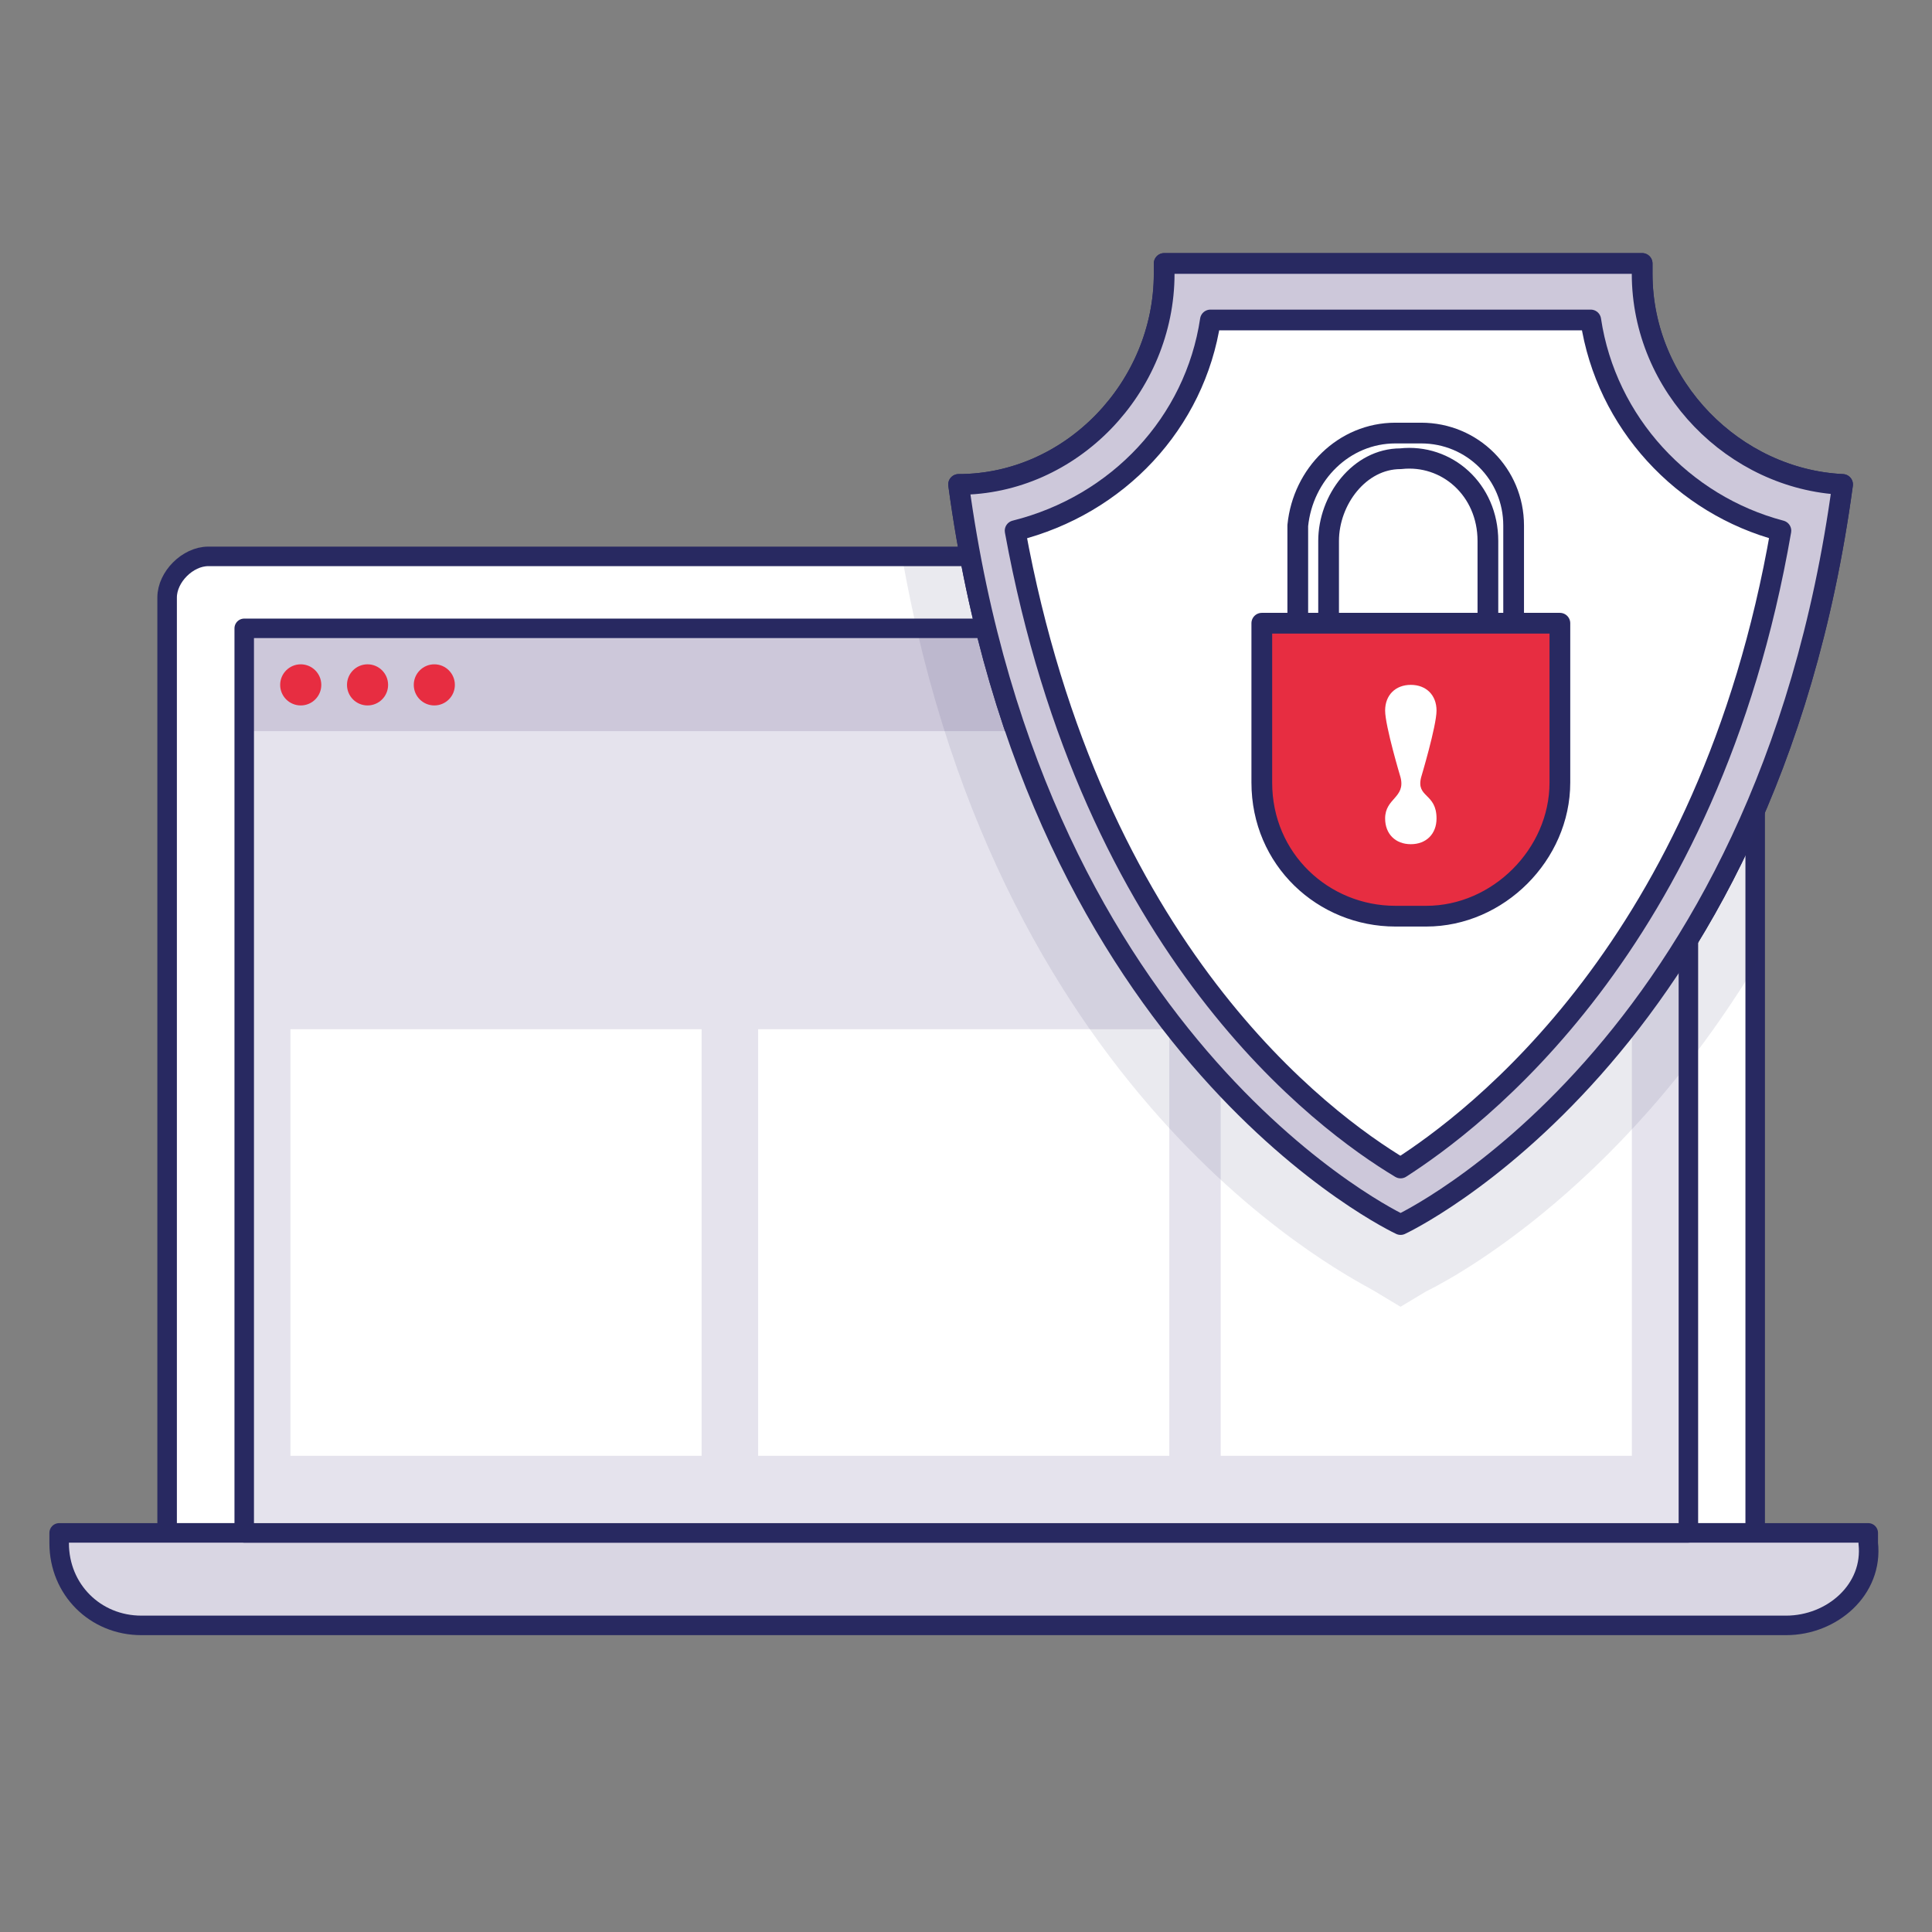
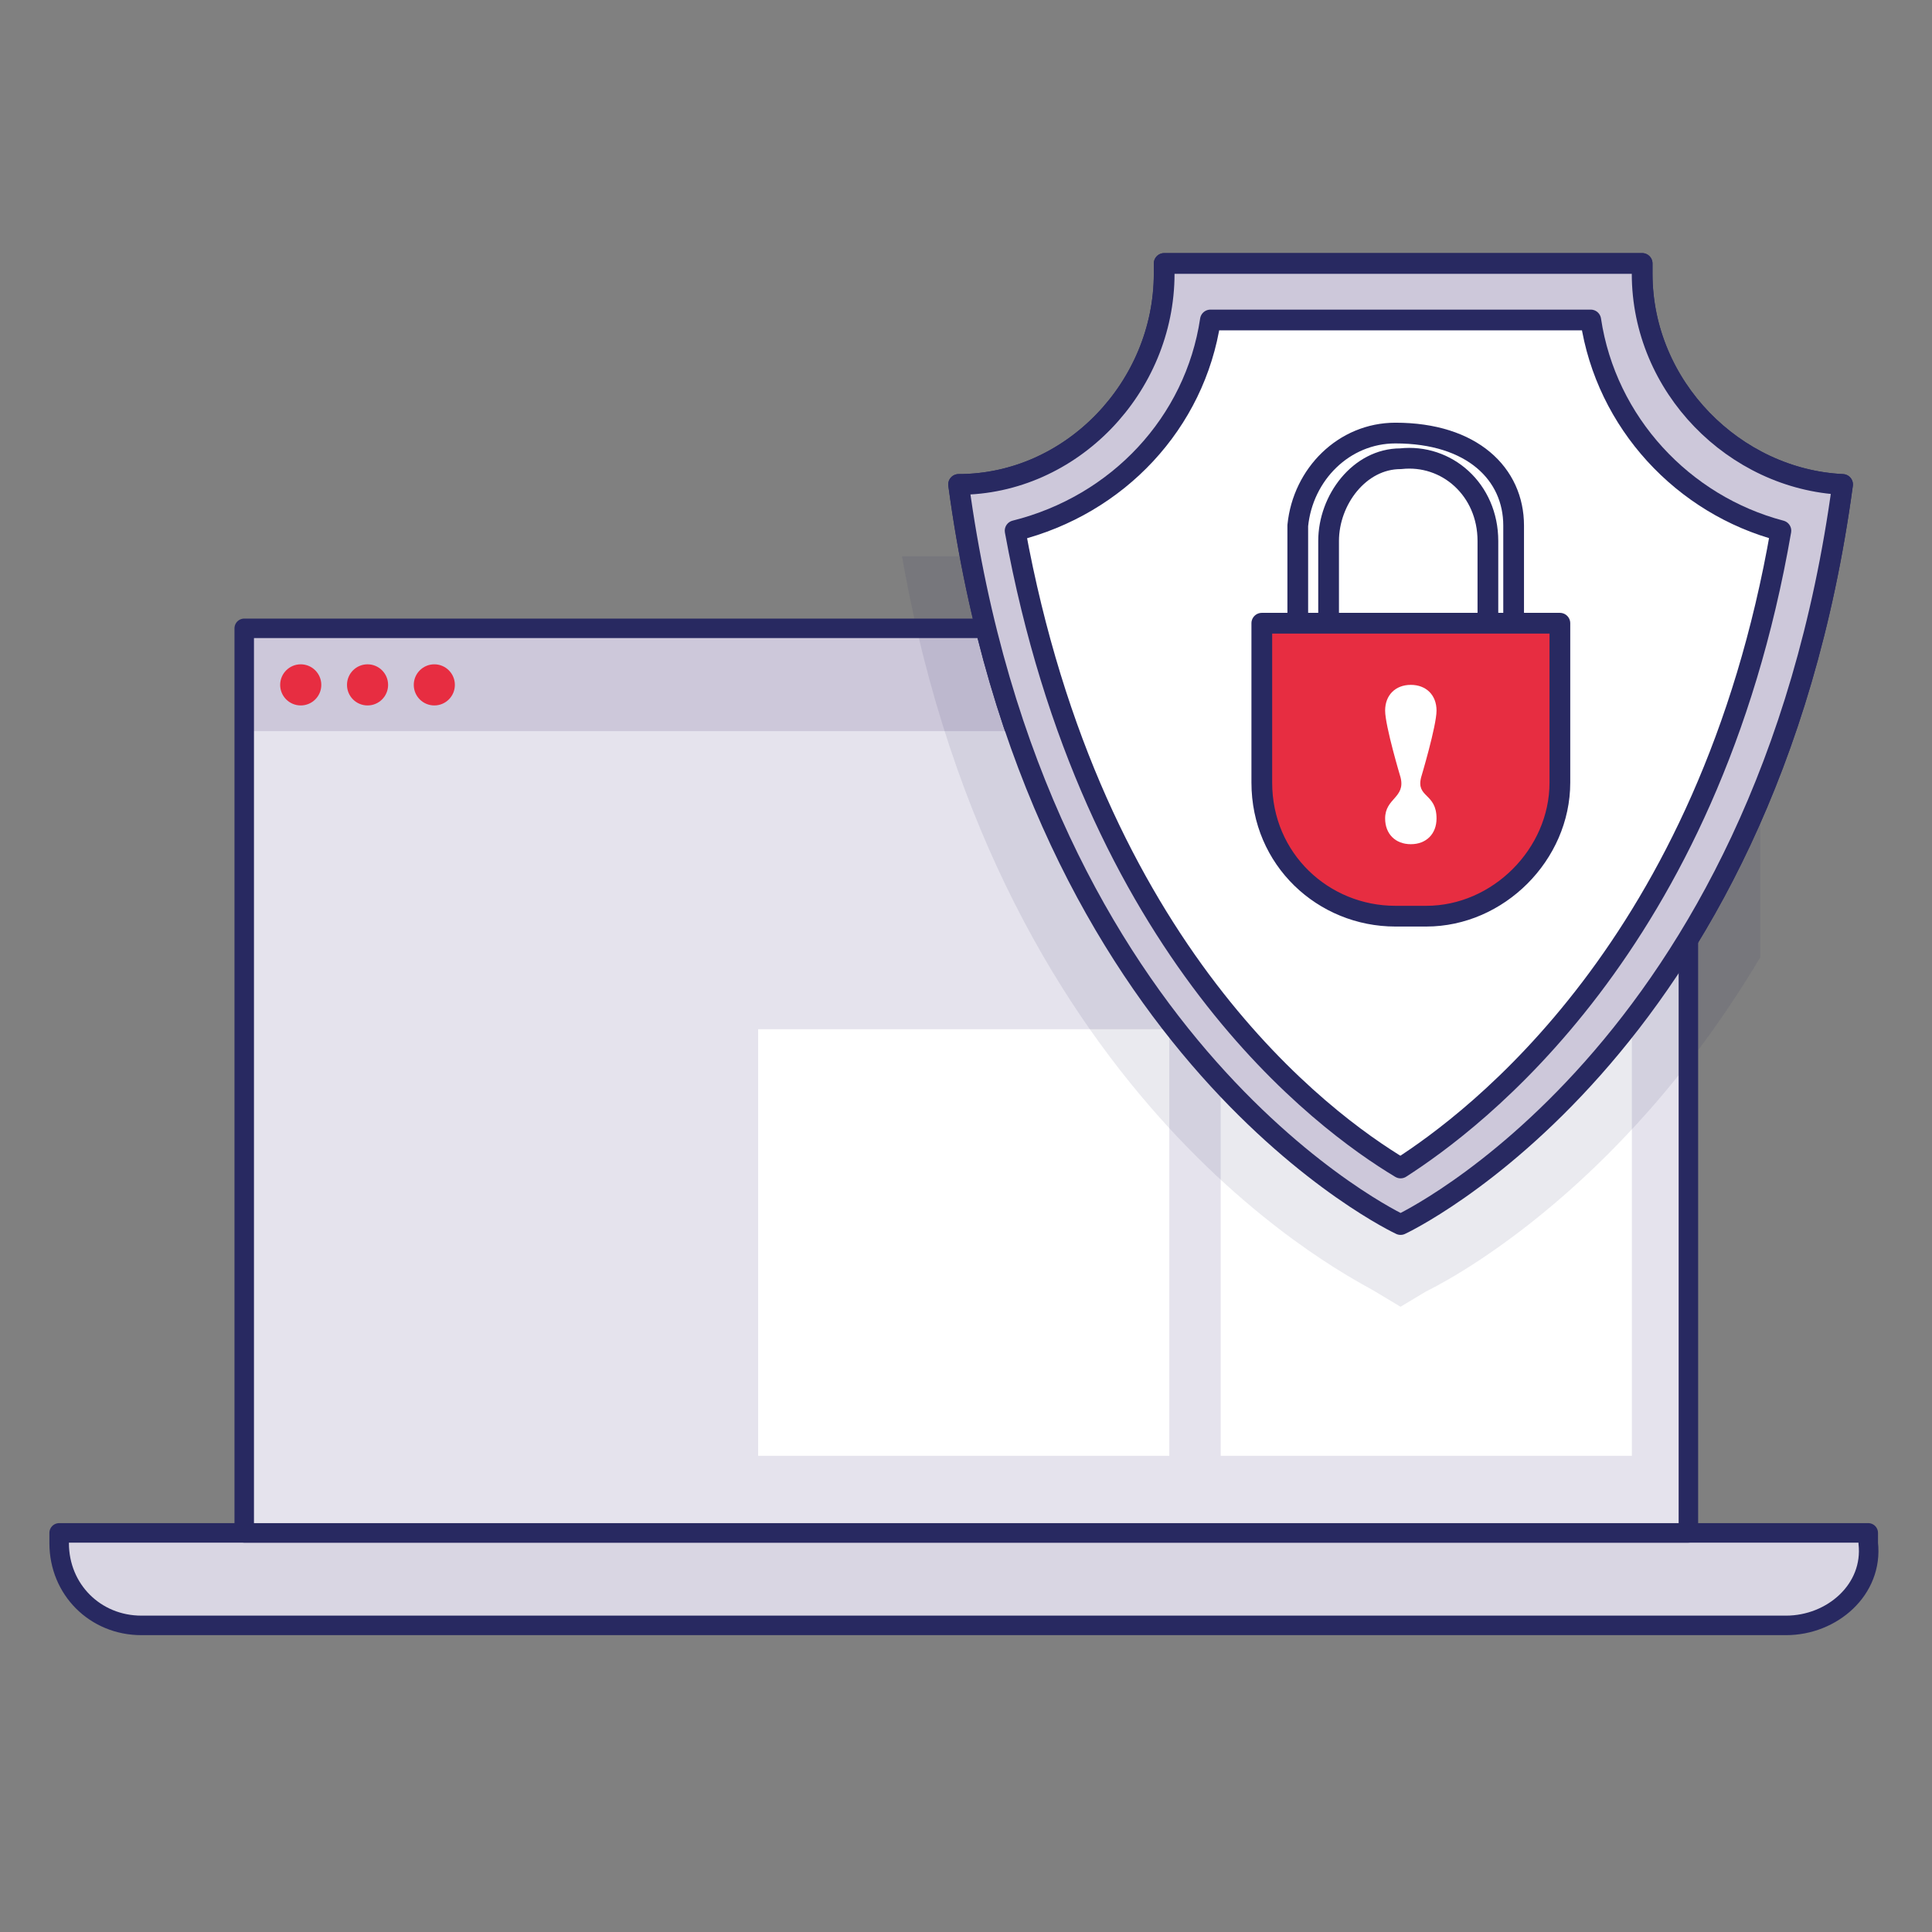
<svg xmlns="http://www.w3.org/2000/svg" width="66" height="66" viewBox="0 0 66 66" fill="none">
  <rect x="0" y="0" width="66" height="66" fill="#808080" stroke="none" />
-   <path d="M60.136 52.366H5.709V20.412C5.709 19.71 6.411 19.007 7.114 19.007H58.556C59.258 19.007 59.96 19.71 59.96 20.412V52.366H60.136Z" fill="white" stroke="#282961" stroke-width="0.667" stroke-miterlimit="10" stroke-linejoin="round" />
  <path d="M57.678 21.465H8.343V52.366H57.678V21.465Z" fill="#CDC8DA" />
  <path d="M61.013 55.526H4.831C3.25 55.526 2.021 54.297 2.021 52.717V52.366H63.822V52.717C63.998 54.297 62.593 55.526 61.013 55.526Z" fill="#D9D6E3" stroke="#282961" stroke-width="0.667" stroke-miterlimit="10" stroke-linejoin="round" />
  <path d="M56.098 9.351C56.098 9.176 56.098 9.176 56.098 9H39.77C39.77 9.176 39.77 9.176 39.77 9.351C39.77 13.214 36.61 16.549 32.747 16.549C35.381 36.038 47.846 41.832 47.846 41.832C47.846 41.832 60.312 36.038 62.945 16.549C59.258 16.374 56.098 13.214 56.098 9.351Z" fill="white" stroke="#282961" stroke-width="0.708" stroke-miterlimit="10" stroke-linejoin="round" />
  <path d="M57.678 24.977H8.343V52.191H57.678V24.977Z" fill="#E5E3ED" />
-   <path d="M23.968 35.16H9.922V49.732H23.968V35.16Z" fill="white" />
  <path d="M39.945 35.16H25.899V49.732H39.945V35.16Z" fill="white" />
  <path d="M55.747 35.16H41.701V49.732H55.747V35.16Z" fill="white" />
  <path opacity="0.1" d="M60.135 19.71C60.135 19.358 59.784 19.007 59.432 19.007H30.814C34.15 37.969 46.44 43.763 46.967 44.114L47.845 44.641L48.723 44.114C49.074 43.938 55.219 40.954 60.135 32.702V19.71Z" fill="#282961" />
  <path d="M57.678 21.465H8.343V52.366H57.678V21.465Z" stroke="#282961" stroke-width="0.666" stroke-miterlimit="10" stroke-linejoin="round" />
  <path d="M56.098 9.351C56.098 9.176 56.098 9.176 56.098 9H39.77C39.77 9.176 39.77 9.176 39.77 9.351C39.77 13.214 36.61 16.549 32.747 16.549C35.381 36.038 47.846 41.832 47.846 41.832C47.846 41.832 60.312 36.038 62.945 16.549C59.258 16.374 56.098 13.214 56.098 9.351Z" fill="#CDC8DA" stroke="#282961" stroke-width="0.708" stroke-miterlimit="10" stroke-linejoin="round" />
  <path d="M47.846 39.9C45.212 38.32 37.311 32.526 34.678 18.13C38.189 17.252 40.823 14.443 41.349 10.931H54.342C54.868 14.443 57.502 17.252 60.838 18.13C58.38 32.351 50.303 38.32 47.846 39.9Z" fill="white" stroke="#282961" stroke-width="0.708" stroke-miterlimit="10" stroke-linejoin="round" />
-   <path d="M47.67 14.794H48.548C50.303 14.794 51.708 16.198 51.708 17.954V21.817C51.708 22.343 51.357 22.695 50.83 22.695H45.212C44.685 22.695 44.334 22.343 44.334 21.817V17.954C44.51 16.198 45.914 14.794 47.67 14.794Z" fill="white" stroke="#282961" stroke-width="0.708" stroke-miterlimit="10" stroke-linejoin="round" />
+   <path d="M47.67 14.794C50.303 14.794 51.708 16.198 51.708 17.954V21.817C51.708 22.343 51.357 22.695 50.83 22.695H45.212C44.685 22.695 44.334 22.343 44.334 21.817V17.954C44.51 16.198 45.914 14.794 47.67 14.794Z" fill="white" stroke="#282961" stroke-width="0.708" stroke-miterlimit="10" stroke-linejoin="round" />
  <path d="M45.387 21.816V18.481C45.387 17.076 46.44 15.671 47.845 15.671C49.425 15.496 50.829 16.725 50.829 18.481V21.816H45.387Z" fill="white" stroke="#282961" stroke-width="0.708" stroke-miterlimit="10" stroke-linejoin="round" />
  <path d="M48.723 31.298H47.669C45.211 31.298 43.105 29.366 43.105 26.733V21.29H53.288V26.733C53.288 29.191 51.181 31.298 48.723 31.298Z" fill="#E72D41" stroke="#282961" stroke-width="0.708" stroke-miterlimit="10" stroke-linejoin="round" />
  <path d="M48.196 28.839C47.669 28.839 47.318 28.488 47.318 27.961C47.318 27.259 48.021 27.259 47.845 26.557C47.845 26.557 47.318 24.801 47.318 24.274C47.318 23.748 47.669 23.396 48.196 23.396C48.723 23.396 49.074 23.748 49.074 24.274C49.074 24.801 48.547 26.557 48.547 26.557C48.372 27.259 49.074 27.084 49.074 27.961C49.074 28.488 48.723 28.839 48.196 28.839Z" fill="white" />
  <path d="M10.274 24.099C10.661 24.099 10.976 23.785 10.976 23.397C10.976 23.009 10.661 22.694 10.274 22.694C9.886 22.694 9.571 23.009 9.571 23.397C9.571 23.785 9.886 24.099 10.274 24.099Z" fill="#E72D41" />
  <path d="M12.556 24.099C12.944 24.099 13.258 23.785 13.258 23.397C13.258 23.009 12.944 22.694 12.556 22.694C12.168 22.694 11.854 23.009 11.854 23.397C11.854 23.785 12.168 24.099 12.556 24.099Z" fill="#E72D41" />
  <path d="M14.837 24.099C15.225 24.099 15.539 23.785 15.539 23.397C15.539 23.009 15.225 22.694 14.837 22.694C14.449 22.694 14.135 23.009 14.135 23.397C14.135 23.785 14.449 24.099 14.837 24.099Z" fill="#E72D41" />
</svg>